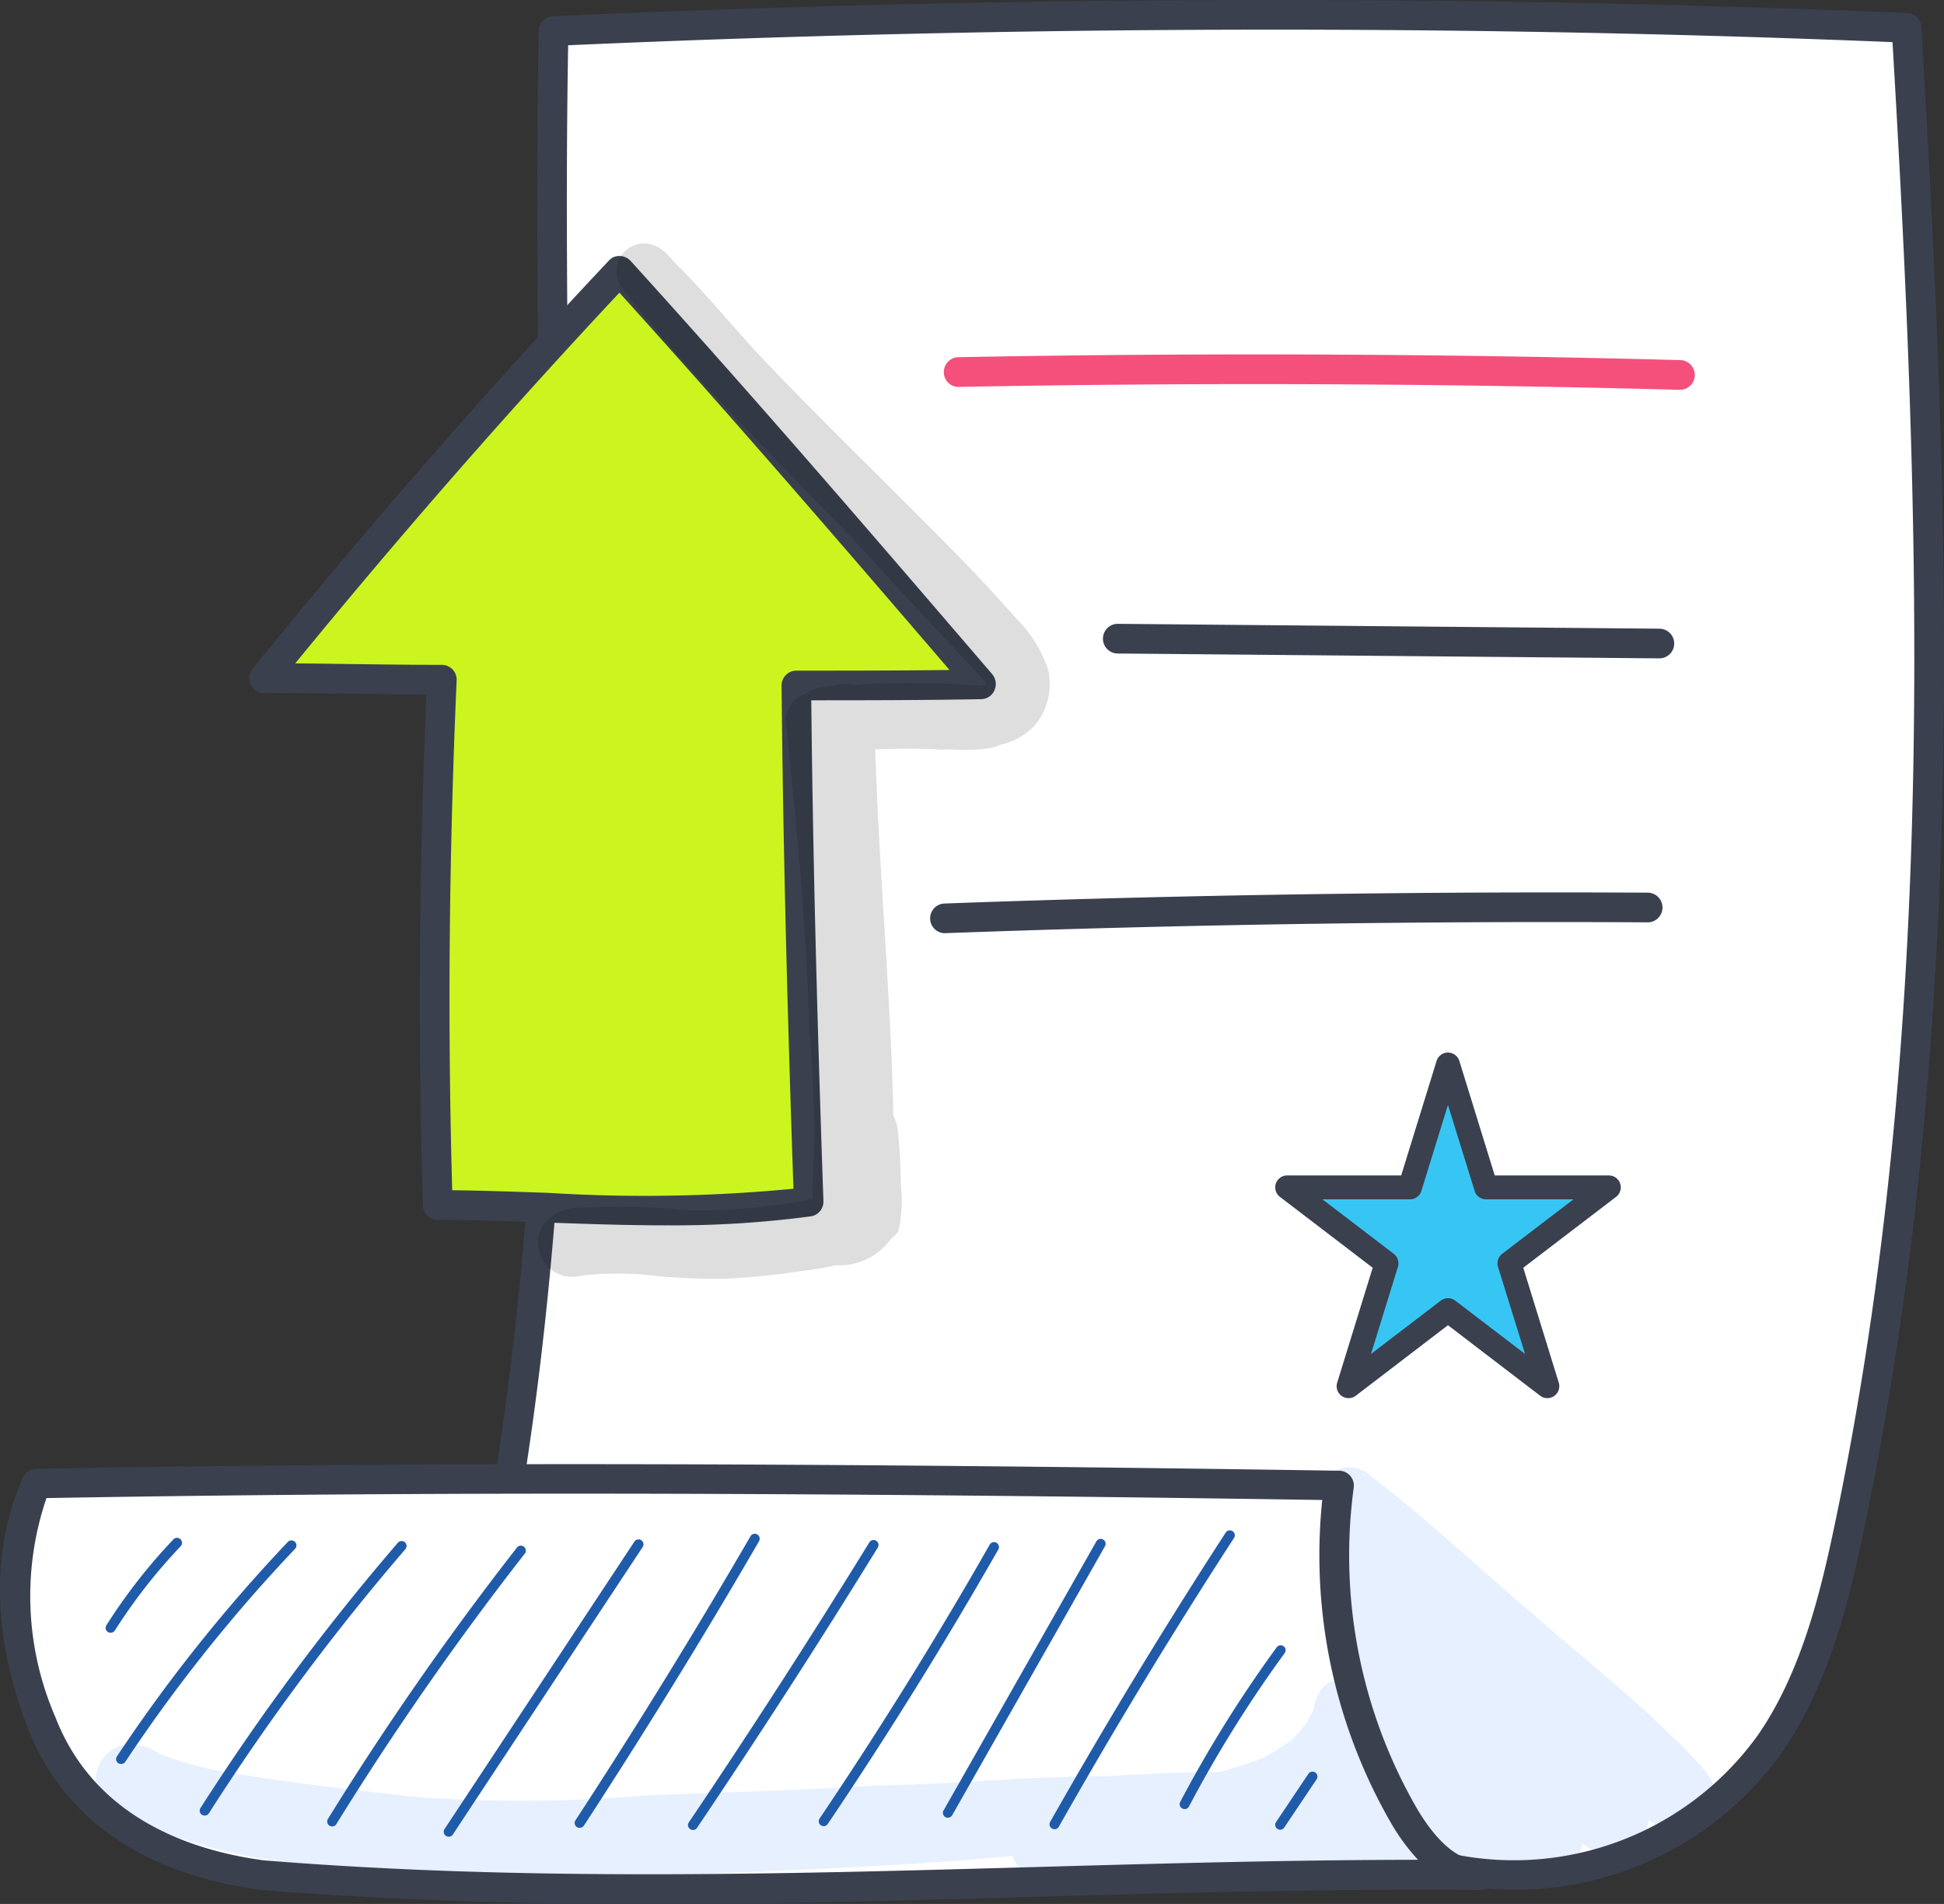
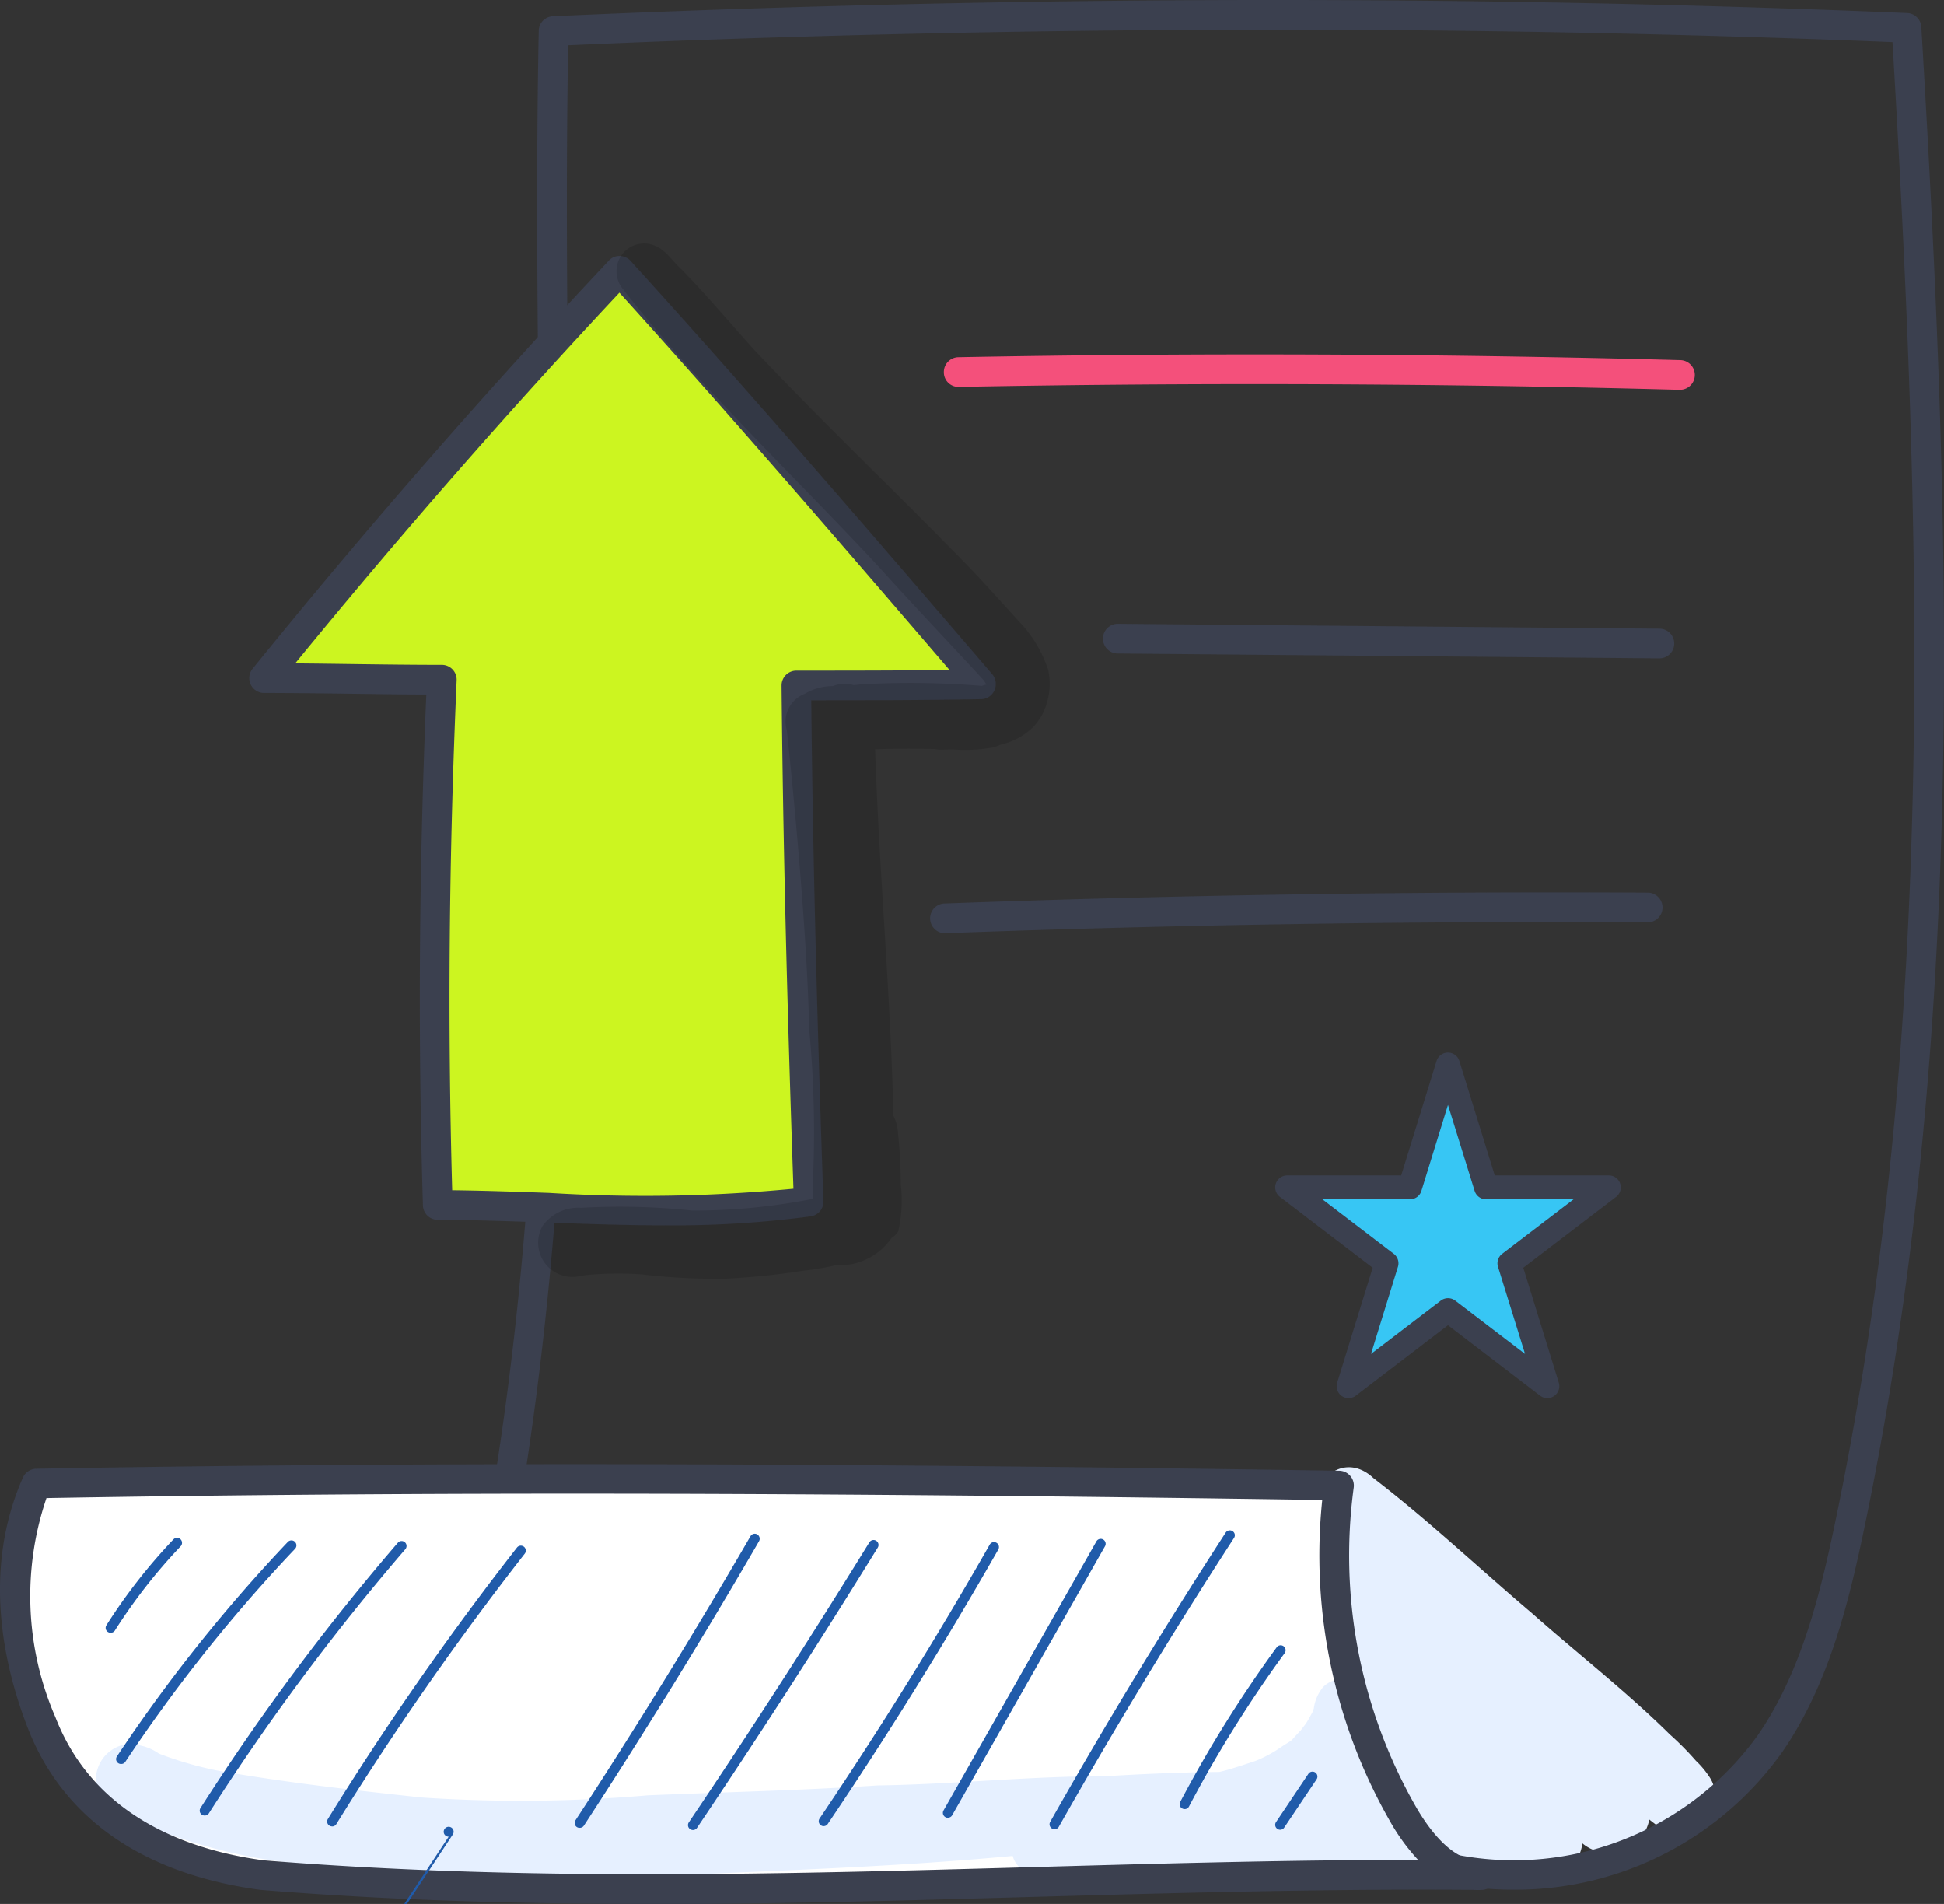
<svg xmlns="http://www.w3.org/2000/svg" width="80" height="78.334" viewBox="0 0 80 78.334">
  <rect x="0" y="0" width="80" height="78.334" fill="#333333" stroke="none" />
  <defs>
    <clipPath id="clip-path">
      <rect id="Rectangle_20974" data-name="Rectangle 20974" width="0.004" height="0.01" fill="none" />
    </clipPath>
    <clipPath id="clip-path-2">
-       <rect id="Rectangle_20975" data-name="Rectangle 20975" width="0.024" height="0.059" fill="none" />
-     </clipPath>
+       </clipPath>
    <clipPath id="clip-path-3">
      <rect id="Rectangle_20977" data-name="Rectangle 20977" width="0.026" height="0.02" fill="none" />
    </clipPath>
    <clipPath id="clip-path-4">
      <rect id="Rectangle_20979" data-name="Rectangle 20979" width="0.285" height="0.22" fill="none" />
    </clipPath>
    <clipPath id="clip-path-5">
      <rect id="Rectangle_20980" data-name="Rectangle 20980" width="21.067" height="42.615" fill="none" />
    </clipPath>
    <clipPath id="clip-path-6">
-       <rect id="Rectangle_20981" data-name="Rectangle 20981" width="0.183" height="0.237" fill="none" />
-     </clipPath>
+       </clipPath>
  </defs>
  <g id="I3" transform="translate(0 0)">
-     <path id="Path_78757" data-name="Path 78757" d="M30.282,1.532C48.881.7,67.513.631,85.96,1.4c1.223,20.6,1.874,41.48-2.347,61.659-.654,3.126-1.459,6.307-3.261,8.921A12.937,12.937,0,0,1,66.11,76.864c-14.32-.238-25.978-1.641-40.593-2.378,6.947-24.017,4.277-48.309,4.765-72.954" transform="translate(-7.502 -0.254)" fill="#fff" />
    <path id="Path_78783" data-name="Path 78783" d="M93.146,98.64a1.489,1.489,0,0,0-.227-.455,3.65,3.65,0,0,0-.512-.6,12.367,12.367,0,0,0-1.079-1.089c-1.787-1.766-3.776-3.308-5.656-4.972-2.184-1.853-4.266-3.826-6.539-5.572-1.394-1.321-3.149.612-1.62,1.746l.1.078A1.514,1.514,0,0,0,77.42,89.6c.043.073.09.142.135.214a2.6,2.6,0,0,0-.126.392,6.335,6.335,0,0,0,.464,3.176A4.632,4.632,0,0,0,78,94.938a8.762,8.762,0,0,0,1.569,3.51c1.445,2.052,5.7,6.165,7.941,3.188a1.662,1.662,0,0,0,.221-.657,1.682,1.682,0,0,0,1.746.252A1.639,1.639,0,0,0,90.484,100c.092.072.183.144.277.213a1.008,1.008,0,0,0,.1.063,2.162,2.162,0,0,0,.4.176,1.5,1.5,0,0,0,1.89-1.809" transform="translate(-22.615 -25.14)" fill="#e6f0ff" />
    <path id="Path_78758" data-name="Path 78758" d="M69.523,77.747a13.591,13.591,0,0,1-3.76-.528c-8.661-.147-16.258-.711-24.3-1.308-5.151-.383-10.478-.779-16.23-1.069a.609.609,0,0,1-.556-.779c5.2-17.986,4.99-35.741,4.765-54.54-.071-5.971-.145-12.147-.024-18.257A.61.61,0,0,1,30,.668C48.8-.177,67.548-.221,85.731.536a.61.61,0,0,1,.584.574c1.183,19.922,1.975,41.1-2.359,61.821C83.335,65.9,82.511,69.3,80.6,72.073a13.475,13.475,0,0,1-11.076,5.674M26.06,73.662c5.474.287,10.563.664,15.492,1.031,8.05.6,15.654,1.163,24.314,1.307a.632.632,0,0,1,.162.025A12.364,12.364,0,0,0,79.595,71.38c1.783-2.585,2.569-5.846,3.166-8.7C87.024,42.3,86.288,21.411,85.129,1.733c-17.792-.725-36.123-.681-54.5.129-.105,5.9-.034,11.871.035,17.646.213,17.816.433,36.227-4.6,54.154" transform="translate(-7.248)" fill="#3b404f" />
    <path id="Path_78759" data-name="Path 78759" d="M1.755,86.377c17.973-.321,35.953-.188,53.6.082a21.538,21.538,0,0,0,2.635,13.518c.731,1.27,1.86,2.6,3.231,2.507-16.8-.157-33.225,1.383-50.2,0-3.164-.424-7.332-1.824-9.058-6.273a12.786,12.786,0,0,1-.21-9.835" transform="translate(-0.254 -25.34)" fill="#fff" />
    <path id="Path_78781" data-name="Path 78781" d="M61.027,104a7.761,7.761,0,0,0-1.574-.856c-.09-.237-.211-.467-.313-.7l.033.08a16.817,16.817,0,0,1-.726-1.984c-.085-.23-.376-1.387-.441-1.539a1.191,1.191,0,0,0-.33-.826,1.129,1.129,0,0,0-1.579,0,1.744,1.744,0,0,0-.388.89l-.044.128c-.052.095-.171.322-.285.5-.04.049-.12.152-.2.261-.616.643-.138.237-1,.82a5.423,5.423,0,0,1-.768.405l-.112.044c-.729.243-1.13.372-1.481.451-1.519.01-3.285.089-4.677.176-3.132-.008-6.247.336-9.378.378-3.148.207-6.3.277-9.451.407a61.362,61.362,0,0,1-9.331.089c-2.879-.313-5.428-.594-8.389-1.106a14.8,14.8,0,0,1-2.413-.7,2.027,2.027,0,0,0-1.534-.34,1.478,1.478,0,0,0-.35,2.678,22.216,22.216,0,0,0,5.575,1.889c.258.069,1.68.269,2.17.335.169.025.364.049.478.061a50.977,50.977,0,0,0,7.568.734c2.377.036,4.744-.238,7.116-.339,4.707-.217,9.422-.366,14.114-.806a1.008,1.008,0,0,0,.261.448c.593.534,1.478.263,2.208.34l-.307-.042a34.22,34.22,0,0,0,4.977-.169,48.508,48.508,0,0,1,5.685-.156c.333.013.664.041,1,.074a1.257,1.257,0,0,0,.52.371,1.228,1.228,0,0,0,1.314-.161c.174.019.349.04.525.055l.153.029c1.23.4,2.314-.88,1.377-1.917" transform="translate(-1.643 -28.771)" fill="#e6f0ff" />
    <path id="Path_78760" data-name="Path 78760" d="M26.693,103.42c-5.288,0-10.625-.145-15.974-.58-4.837-.647-8.137-2.95-9.577-6.662-1.012-2.61-1.869-6.516-.2-10.3a.611.611,0,0,1,.548-.364c15.42-.275,31.956-.25,53.619.082a.61.61,0,0,1,.6.693,20.824,20.824,0,0,0,2.559,13.131c.46.8,1.363,2.095,2.433,2.2l.274,0a.611.611,0,0,1,.035,1.22,2.8,2.8,0,0,1-.377,0c-6.05-.048-12.155.123-18.061.288-5.214.146-10.519.3-15.874.3M1.911,86.725a12.511,12.511,0,0,0,.369,9.011c1.6,4.133,5.545,5.483,8.569,5.889,10.67.868,21.353.568,31.684.278,5.175-.145,10.5-.294,15.821-.3a8.445,8.445,0,0,1-1.149-1.581A22.053,22.053,0,0,1,54.413,86.8c-21.132-.32-37.37-.345-52.5-.079" transform="translate(0 -25.086)" fill="#3b404f" />
    <path id="Path_78761" data-name="Path 78761" d="M22.707,32.606c-.317,7.255-.386,14.3-.166,21.611,5.042.016,10.194.585,15.267-.136-.245-7.027-.441-14.055-.508-21.237,2.53,0,5.059,0,7.612-.047-4.845-5.646-9.691-11.291-14.887-17.013Q22.416,23.859,15.4,32.54c2.451,0,4.945.066,7.312.066" transform="translate(-4.525 -4.641)" fill="#ccf520" />
    <path id="Path_78762" data-name="Path 78762" d="M31.653,54.8c-1.625,0-3.242-.058-4.835-.114-1.492-.054-3.034-.109-4.534-.114a.61.61,0,0,1-.608-.592c-.208-6.908-.162-13.792.139-21.02-1,0-2.011-.018-3.034-.031-1.211-.016-2.432-.032-3.642-.033a.61.61,0,0,1-.473-.995c4.762-5.872,9.694-11.521,14.658-16.79a.561.561,0,0,1,.45-.192.611.611,0,0,1,.446.2c5.195,5.721,10.118,11.455,14.879,17a.634.634,0,0,1,.1.659.609.609,0,0,1-.535.373c-2.348.044-4.716.047-7.007.047.063,6.1.219,12.492.5,20.606a.61.61,0,0,1-.524.626,42.542,42.542,0,0,1-5.987.369M22.88,53.356c1.329.015,2.675.063,3.982.109a63.821,63.821,0,0,0,10.062-.171c-.28-8.134-.431-14.538-.489-20.7a.61.61,0,0,1,.611-.616c2.066,0,4.183,0,6.3-.027-4.373-5.093-8.87-10.314-13.585-15.523C25.25,21.241,20.768,26.363,16.42,31.68c.794.006,1.588.017,2.378.028,1.236.016,2.462.032,3.655.032a.61.61,0,0,1,.61.637c-.316,7.226-.376,14.094-.183,20.979" transform="translate(-4.271 -4.386)" fill="#3b404f" />
    <path id="Path_78763" data-name="Path 78763" d="M85.3,22.111H85.28c-9.837-.265-19.808-.306-29.64-.12a.6.6,0,0,1-.622-.6.61.61,0,0,1,.6-.622c9.851-.186,19.843-.145,29.7.12a.61.61,0,0,1-.016,1.221" transform="translate(-16.176 -6.073)" fill="#f4507b" />
    <path id="Path_78764" data-name="Path 78764" d="M87.177,37.776h-.006l-22.306-.2a.611.611,0,0,1,.006-1.221h.006l22.306.2a.61.61,0,0,1-.006,1.221" transform="translate(-18.893 -10.689)" fill="#3b404f" />
    <path id="Path_78765" data-name="Path 78765" d="M54.813,53.686a.611.611,0,0,1-.022-1.221c9.606-.352,19.351-.5,28.974-.447a.611.611,0,0,1,0,1.221h0c-9.608-.057-19.334.094-28.922.445h-.023" transform="translate(-15.936 -15.291)" fill="#3b404f" />
    <g id="Group_8247" data-name="Group 8247">
      <path id="Path_78767" data-name="Path 78767" d="M6.367,93.526a.2.2,0,0,1-.172-.313,23.005,23.005,0,0,1,2.753-3.526.2.2,0,0,1,.3.281,22.6,22.6,0,0,0-2.705,3.463.2.2,0,0,1-.172.095" transform="translate(-1.813 -26.351)" fill="#205baa" />
      <path id="Path_78768" data-name="Path 78768" d="M6.973,98.97a.2.2,0,0,1-.169-.316,65.451,65.451,0,0,1,7.03-8.818.2.2,0,1,1,.3.281,65.038,65.038,0,0,0-6.986,8.762.2.2,0,0,1-.169.091" transform="translate(-1.99 -26.395)" fill="#205baa" />
      <path id="Path_78769" data-name="Path 78769" d="M11.849,101.1a.2.2,0,0,1-.172-.313,95.87,95.87,0,0,1,8.12-10.91.2.2,0,0,1,.309.265,95.416,95.416,0,0,0-8.085,10.864.2.2,0,0,1-.172.094" transform="translate(-3.424 -26.404)" fill="#205baa" />
      <path id="Path_78770" data-name="Path 78770" d="M19.278,101.625a.2.2,0,0,1-.173-.311,125.613,125.613,0,0,1,7.776-11.16.2.2,0,0,1,.321.251,125.3,125.3,0,0,0-7.751,11.123.2.2,0,0,1-.173.1" transform="translate(-5.607 -26.483)" fill="#205baa" />
-       <path id="Path_78771" data-name="Path 78771" d="M26.069,101.94a.2.2,0,0,1-.112-.034.2.2,0,0,1-.057-.282L33.712,89.8a.2.2,0,1,1,.34.224l-7.812,11.828a.2.2,0,0,1-.169.092" transform="translate(-7.605 -26.374)" fill="#205baa" />
+       <path id="Path_78771" data-name="Path 78771" d="M26.069,101.94a.2.2,0,0,1-.112-.034.2.2,0,0,1-.057-.282a.2.2,0,1,1,.34.224l-7.812,11.828a.2.2,0,0,1-.169.092" transform="translate(-7.605 -26.374)" fill="#205baa" />
      <path id="Path_78772" data-name="Path 78772" d="M33.706,101.481a.2.2,0,0,1-.171-.315c2.49-3.812,4.911-7.742,7.2-11.682a.2.2,0,0,1,.278-.074.206.206,0,0,1,.074.278c-2.29,3.946-4.715,7.883-7.207,11.7a.2.2,0,0,1-.171.092" transform="translate(-9.85 -26.279)" fill="#205baa" />
      <path id="Path_78773" data-name="Path 78773" d="M40.308,101.68a.2.2,0,0,1-.114-.035.2.2,0,0,1-.055-.282c2.538-3.763,5.037-7.638,7.428-11.518a.2.2,0,0,1,.347.214c-2.394,3.884-4.9,7.764-7.438,11.531a.2.2,0,0,1-.169.09" transform="translate(-11.791 -26.388)" fill="#205baa" />
      <path id="Path_78774" data-name="Path 78774" d="M47.929,101.558a.2.2,0,0,1-.114-.035.2.2,0,0,1-.055-.282c2.462-3.648,4.818-7.438,7-11.267a.2.2,0,1,1,.354.2c-2.19,3.837-4.551,7.637-7.018,11.292a.2.2,0,0,1-.169.09" transform="translate(-14.031 -26.424)" fill="#205baa" />
      <path id="Path_78775" data-name="Path 78775" d="M55.164,101.155a.2.2,0,0,1-.1-.027.2.2,0,0,1-.076-.277l6.289-11.069a.2.2,0,0,1,.354.2l-6.289,11.069a.2.2,0,0,1-.177.1" transform="translate(-16.158 -26.366)" fill="#205baa" />
      <path id="Path_78776" data-name="Path 78776" d="M61.381,101.478a.2.2,0,0,1-.1-.026.2.2,0,0,1-.077-.277c2.276-4.021,4.707-8.025,7.222-11.9a.206.206,0,0,1,.282-.06.2.2,0,0,1,.06.282c-2.512,3.871-4.937,7.869-7.21,11.882a.2.2,0,0,1-.177.1" transform="translate(-17.986 -26.22)" fill="#205baa" />
      <path id="Path_78777" data-name="Path 78777" d="M68.974,102.62a.209.209,0,0,1-.1-.023.2.2,0,0,1-.085-.275,51.665,51.665,0,0,1,3.969-6.358.2.2,0,1,1,.328.24,51.347,51.347,0,0,0-3.937,6.308.2.2,0,0,1-.18.109" transform="translate(-20.219 -28.189)" fill="#205baa" />
      <path id="Path_78778" data-name="Path 78778" d="M74.537,105.635a.2.2,0,0,1-.113-.035.2.2,0,0,1-.056-.282l1.331-1.985a.2.2,0,1,1,.337.227l-1.332,1.985a.2.2,0,0,1-.169.09" transform="translate(-21.855 -30.354)" fill="#205baa" />
    </g>
    <g id="Group_8220" data-name="Group 8220" transform="translate(57.492 73.669)" opacity="0.129">
      <g id="Group_8219" data-name="Group 8219">
        <g id="Group_8218" data-name="Group 8218" clip-path="url(#clip-path)">
          <path id="Path_78779" data-name="Path 78779" d="M81.44,104.357h0l0-.01,0,.009" transform="translate(-81.436 -104.348)" />
        </g>
      </g>
    </g>
    <g id="Group_8223" data-name="Group 8223" transform="translate(57.469 73.609)" opacity="0.129">
      <g id="Group_8222" data-name="Group 8222">
        <g id="Group_8221" data-name="Group 8221" clip-path="url(#clip-path-2)">
          <path id="Path_78780" data-name="Path 78780" d="M81.426,104.323h0" transform="translate(-81.401 -104.265)" />
        </g>
      </g>
    </g>
    <g id="Group_8229" data-name="Group 8229" transform="translate(68.145 75.072)" opacity="0.129">
      <g id="Group_8228" data-name="Group 8228">
        <g id="Group_8227" data-name="Group 8227" clip-path="url(#clip-path-3)">
          <path id="Path_78782" data-name="Path 78782" d="M96.55,106.356l-.025-.02h0l.026.02" transform="translate(-96.524 -106.336)" />
        </g>
      </g>
    </g>
    <g id="Group_8235" data-name="Group 8235" transform="translate(67.861 74.852)" opacity="0.129">
      <g id="Group_8234" data-name="Group 8234">
        <g id="Group_8233" data-name="Group 8233" clip-path="url(#clip-path-4)">
          <path id="Path_78784" data-name="Path 78784" d="M96.406,106.244l-.285-.22a2.129,2.129,0,0,0,.285.22" transform="translate(-96.121 -106.024)" />
        </g>
      </g>
    </g>
    <g id="Group_8238" data-name="Group 8238" transform="translate(22.137 10.008)" opacity="0.129">
      <g id="Group_8237" data-name="Group 8237">
        <g id="Group_8236" data-name="Group 8236" clip-path="url(#clip-path-5)">
          <path id="Path_78785" data-name="Path 78785" d="M52.365,31.761a5.24,5.24,0,0,0-1.211-2.025c-.684-.75-1.358-1.51-2.061-2.242-2.921-3.008-5.966-5.894-8.844-8.943-.991-1.1-1.946-2.24-2.983-3.3-.364-.318-.631-.789-1.091-.973a1.135,1.135,0,0,0-1.434.47,1.166,1.166,0,0,0,.024,1.192l0,0,0,0a1.058,1.058,0,0,0,.118.155c.064.087.127.174.2.258l.066.085c3.165,3.967,6.88,7.424,10.319,11.143,1.288,1.432,3.565,3.836,4.239,4.583.02.032.044.067.071.11l.032.059a1.111,1.111,0,0,0-.185.054,35.91,35.91,0,0,0-5-.062c-.09.014-.182.023-.275.03a1.265,1.265,0,0,0-.853.04,2.267,2.267,0,0,0-1.163.319A1.222,1.222,0,0,0,41.6,34.21c.278,2.6.838,8.427.918,12.289a45.056,45.056,0,0,1,.158,6.2c-.011.217-.013.434-.007.651,0-.007,0-.018,0-.027,0,.056,0,.112.007.167a25.187,25.187,0,0,1-4.977.482,28.163,28.163,0,0,0-4.564-.112,1.8,1.8,0,0,0-1.591.749,1.408,1.408,0,0,0,1.577,2.052l.194-.031a14.219,14.219,0,0,1,2.294-.032,25.7,25.7,0,0,0,3.51.177,30.866,30.866,0,0,0,3.173-.328,10.871,10.871,0,0,0,1.319-.224,2.614,2.614,0,0,0,2.3-1.123.869.869,0,0,0,.277-.281,5.789,5.789,0,0,0,.1-1.926,20.436,20.436,0,0,0-.112-2.089,1.749,1.749,0,0,0-.2-.748c0-.124,0-.244,0-.356-.121-4.662-.541-9.309-.716-13.969-.01-.246-.018-.491-.028-.736.821-.027,1.643-.027,2.465-.009a.966.966,0,0,0,.242.025c.156,0,.317-.008.48-.011a6.5,6.5,0,0,0,1.642-.076,1.606,1.606,0,0,0,.318-.114,2.816,2.816,0,0,0,1.362-.734,2.354,2.354,0,0,0,.56-1,2.654,2.654,0,0,0,.059-1.313" transform="translate(-31.355 -14.175)" />
        </g>
      </g>
    </g>
    <g id="Group_8241" data-name="Group 8241" transform="translate(25.691 11.968)" opacity="0.129">
      <g id="Group_8240" data-name="Group 8240">
        <g id="Group_8239" data-name="Group 8239" clip-path="url(#clip-path-6)">
          <path id="Path_78786" data-name="Path 78786" d="M36.575,17.188l-.014-.018c-.057-.073-.116-.147-.169-.219l.183.237" transform="translate(-36.392 -16.951)" />
        </g>
      </g>
    </g>
    <g id="Group_8246" data-name="Group 8246" transform="translate(9.662 43.305)">
      <path id="Path_78787" data-name="Path 78787" d="M48.363,5.547H43.307L47.4,8.672l-1.562,5.056,4.09-3.125,4.091,3.125L52.453,8.672l4.091-3.125H51.488L49.925.492Z" fill="#37c6f4" />
      <path id="Path_78788" data-name="Path 78788" d="M45.835,14.219a.492.492,0,0,1-.469-.636l1.461-4.729L43.009,5.937a.491.491,0,0,1,.3-.881H48L49.456.346a.491.491,0,0,1,.938,0l1.456,4.71h4.694a.491.491,0,0,1,.3.881L53.024,8.854l1.461,4.728a.492.492,0,0,1-.768.536l-3.792-2.9-3.792,2.9a.492.492,0,0,1-.3.1M44.759,6.038l2.936,2.243a.489.489,0,0,1,.171.535L46.758,12.4l2.869-2.192a.492.492,0,0,1,.6,0l2.87,2.192L51.984,8.817a.49.49,0,0,1,.171-.536l2.937-2.243h-3.6a.491.491,0,0,1-.47-.346L49.925,2.155,48.832,5.692a.49.49,0,0,1-.469.346Z" fill="#3b404f" />
    </g>
  </g>
</svg>